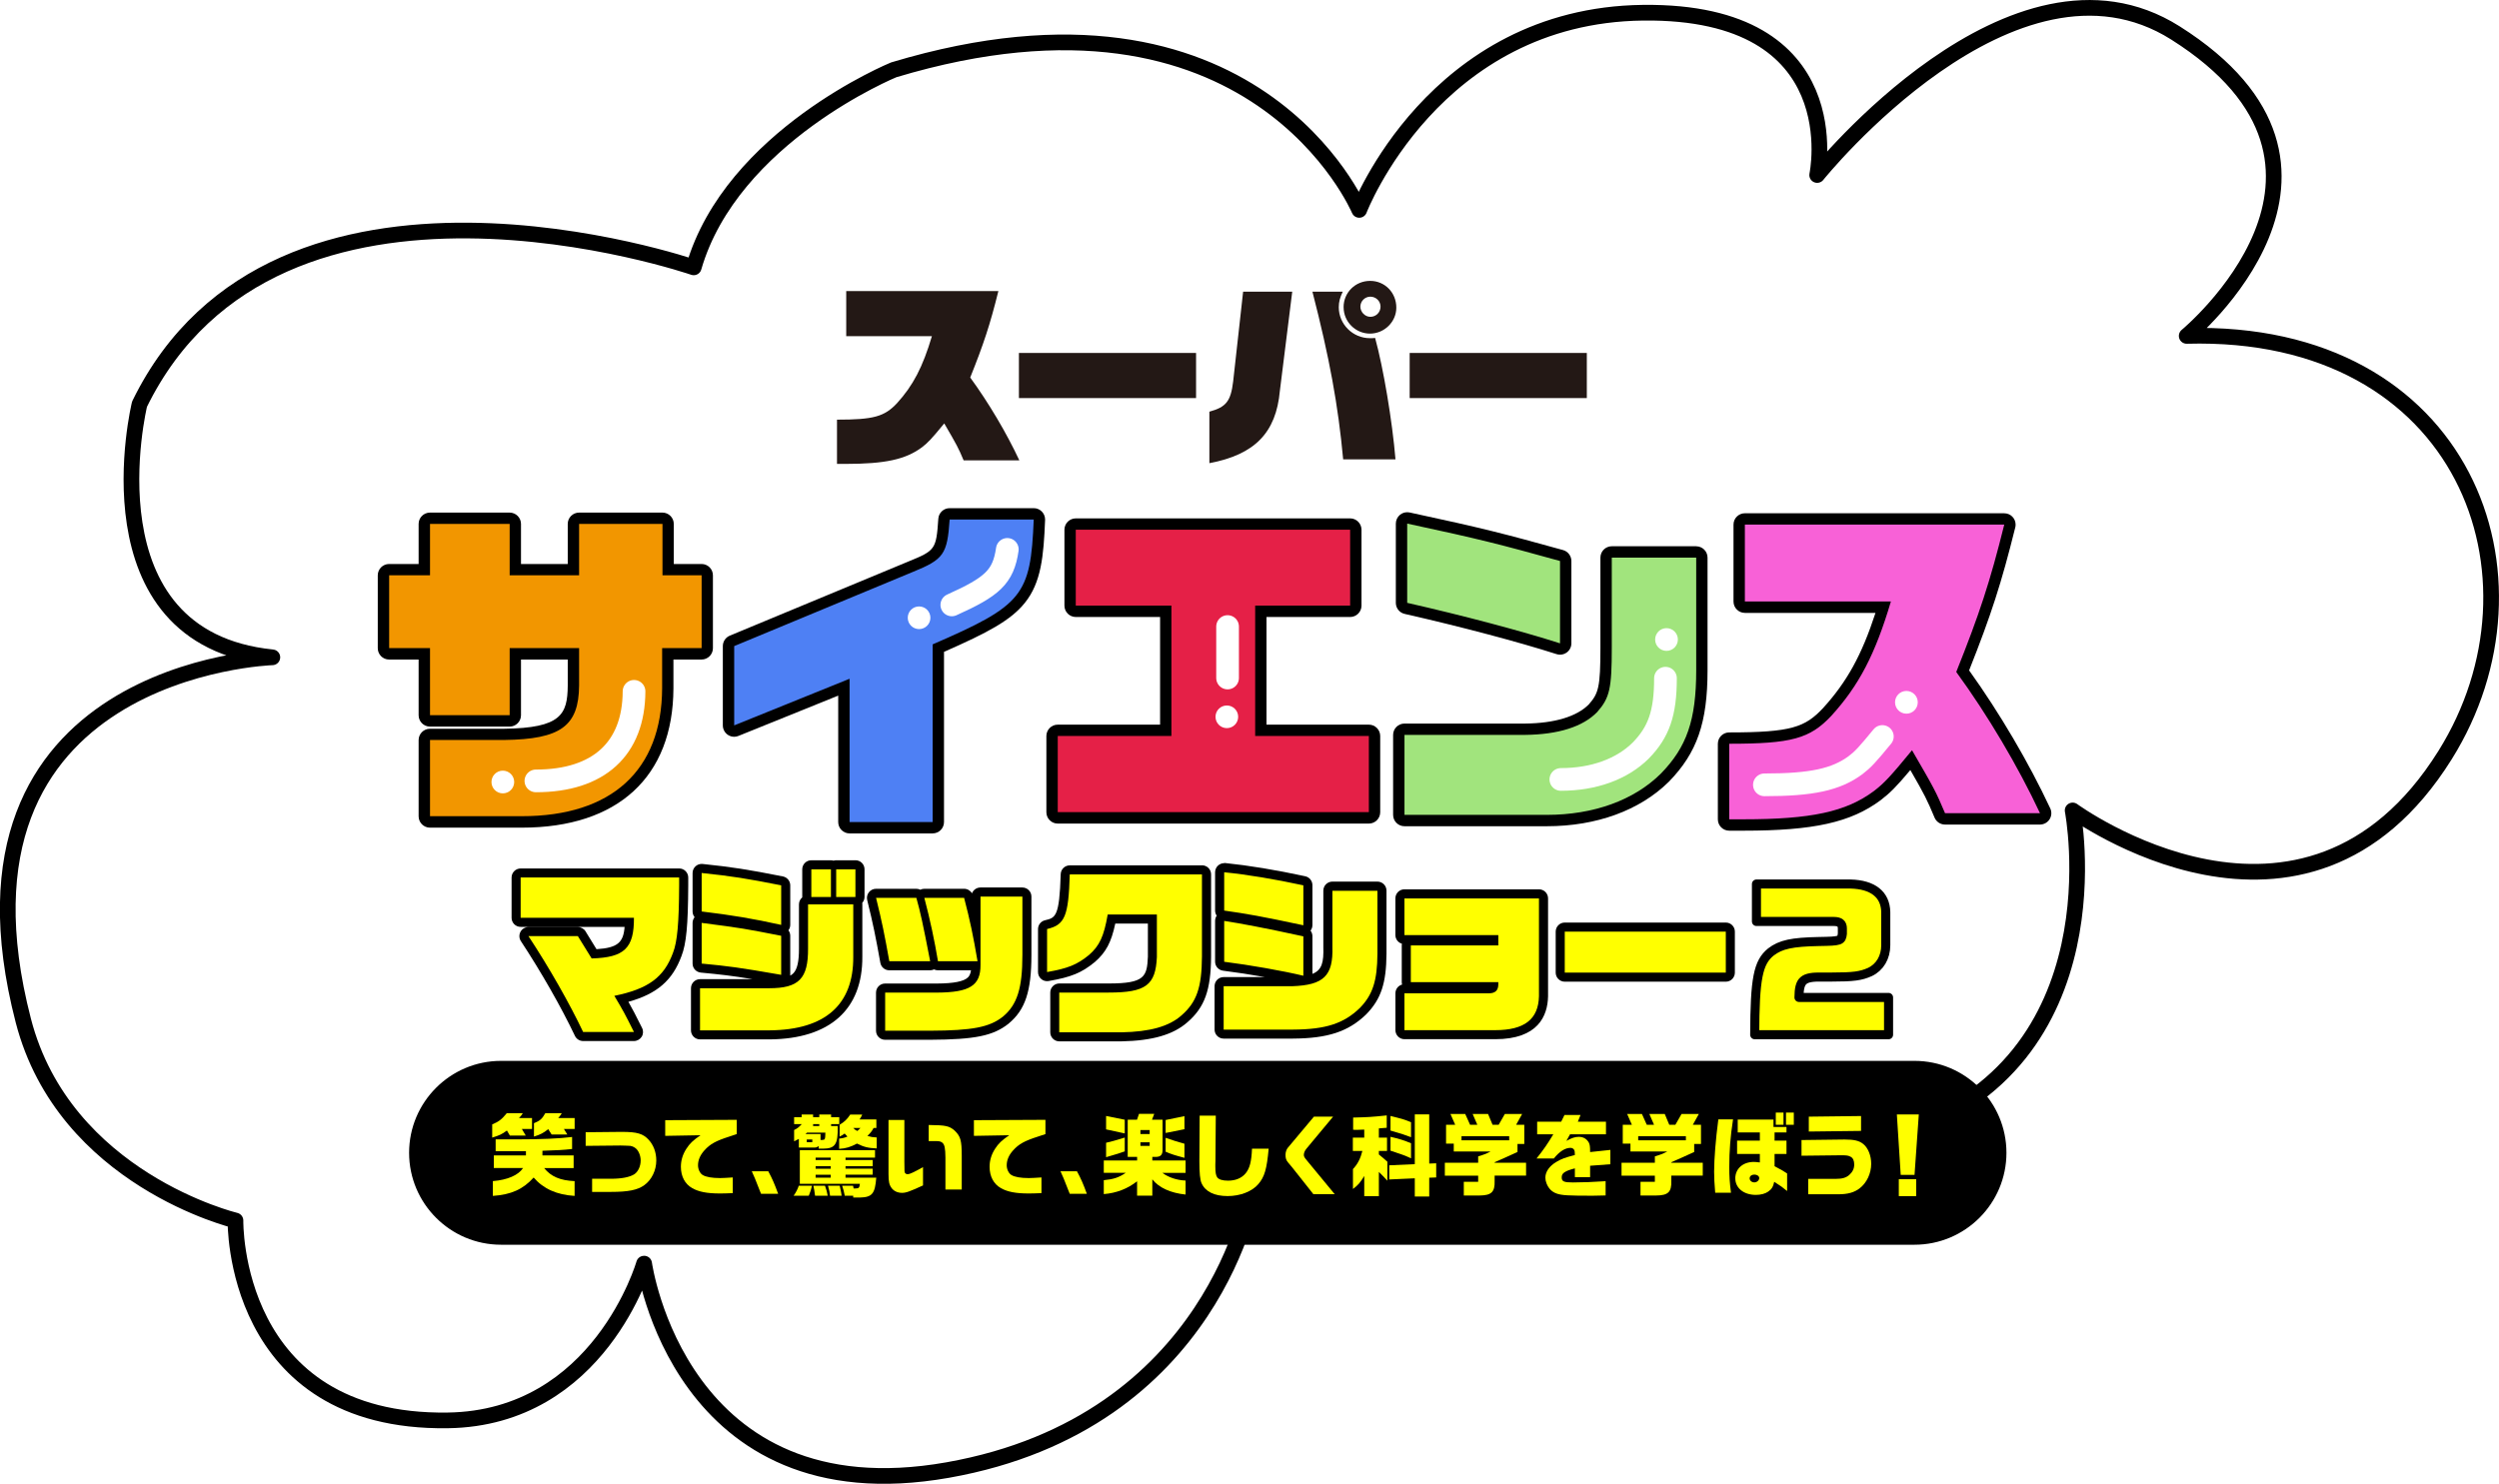
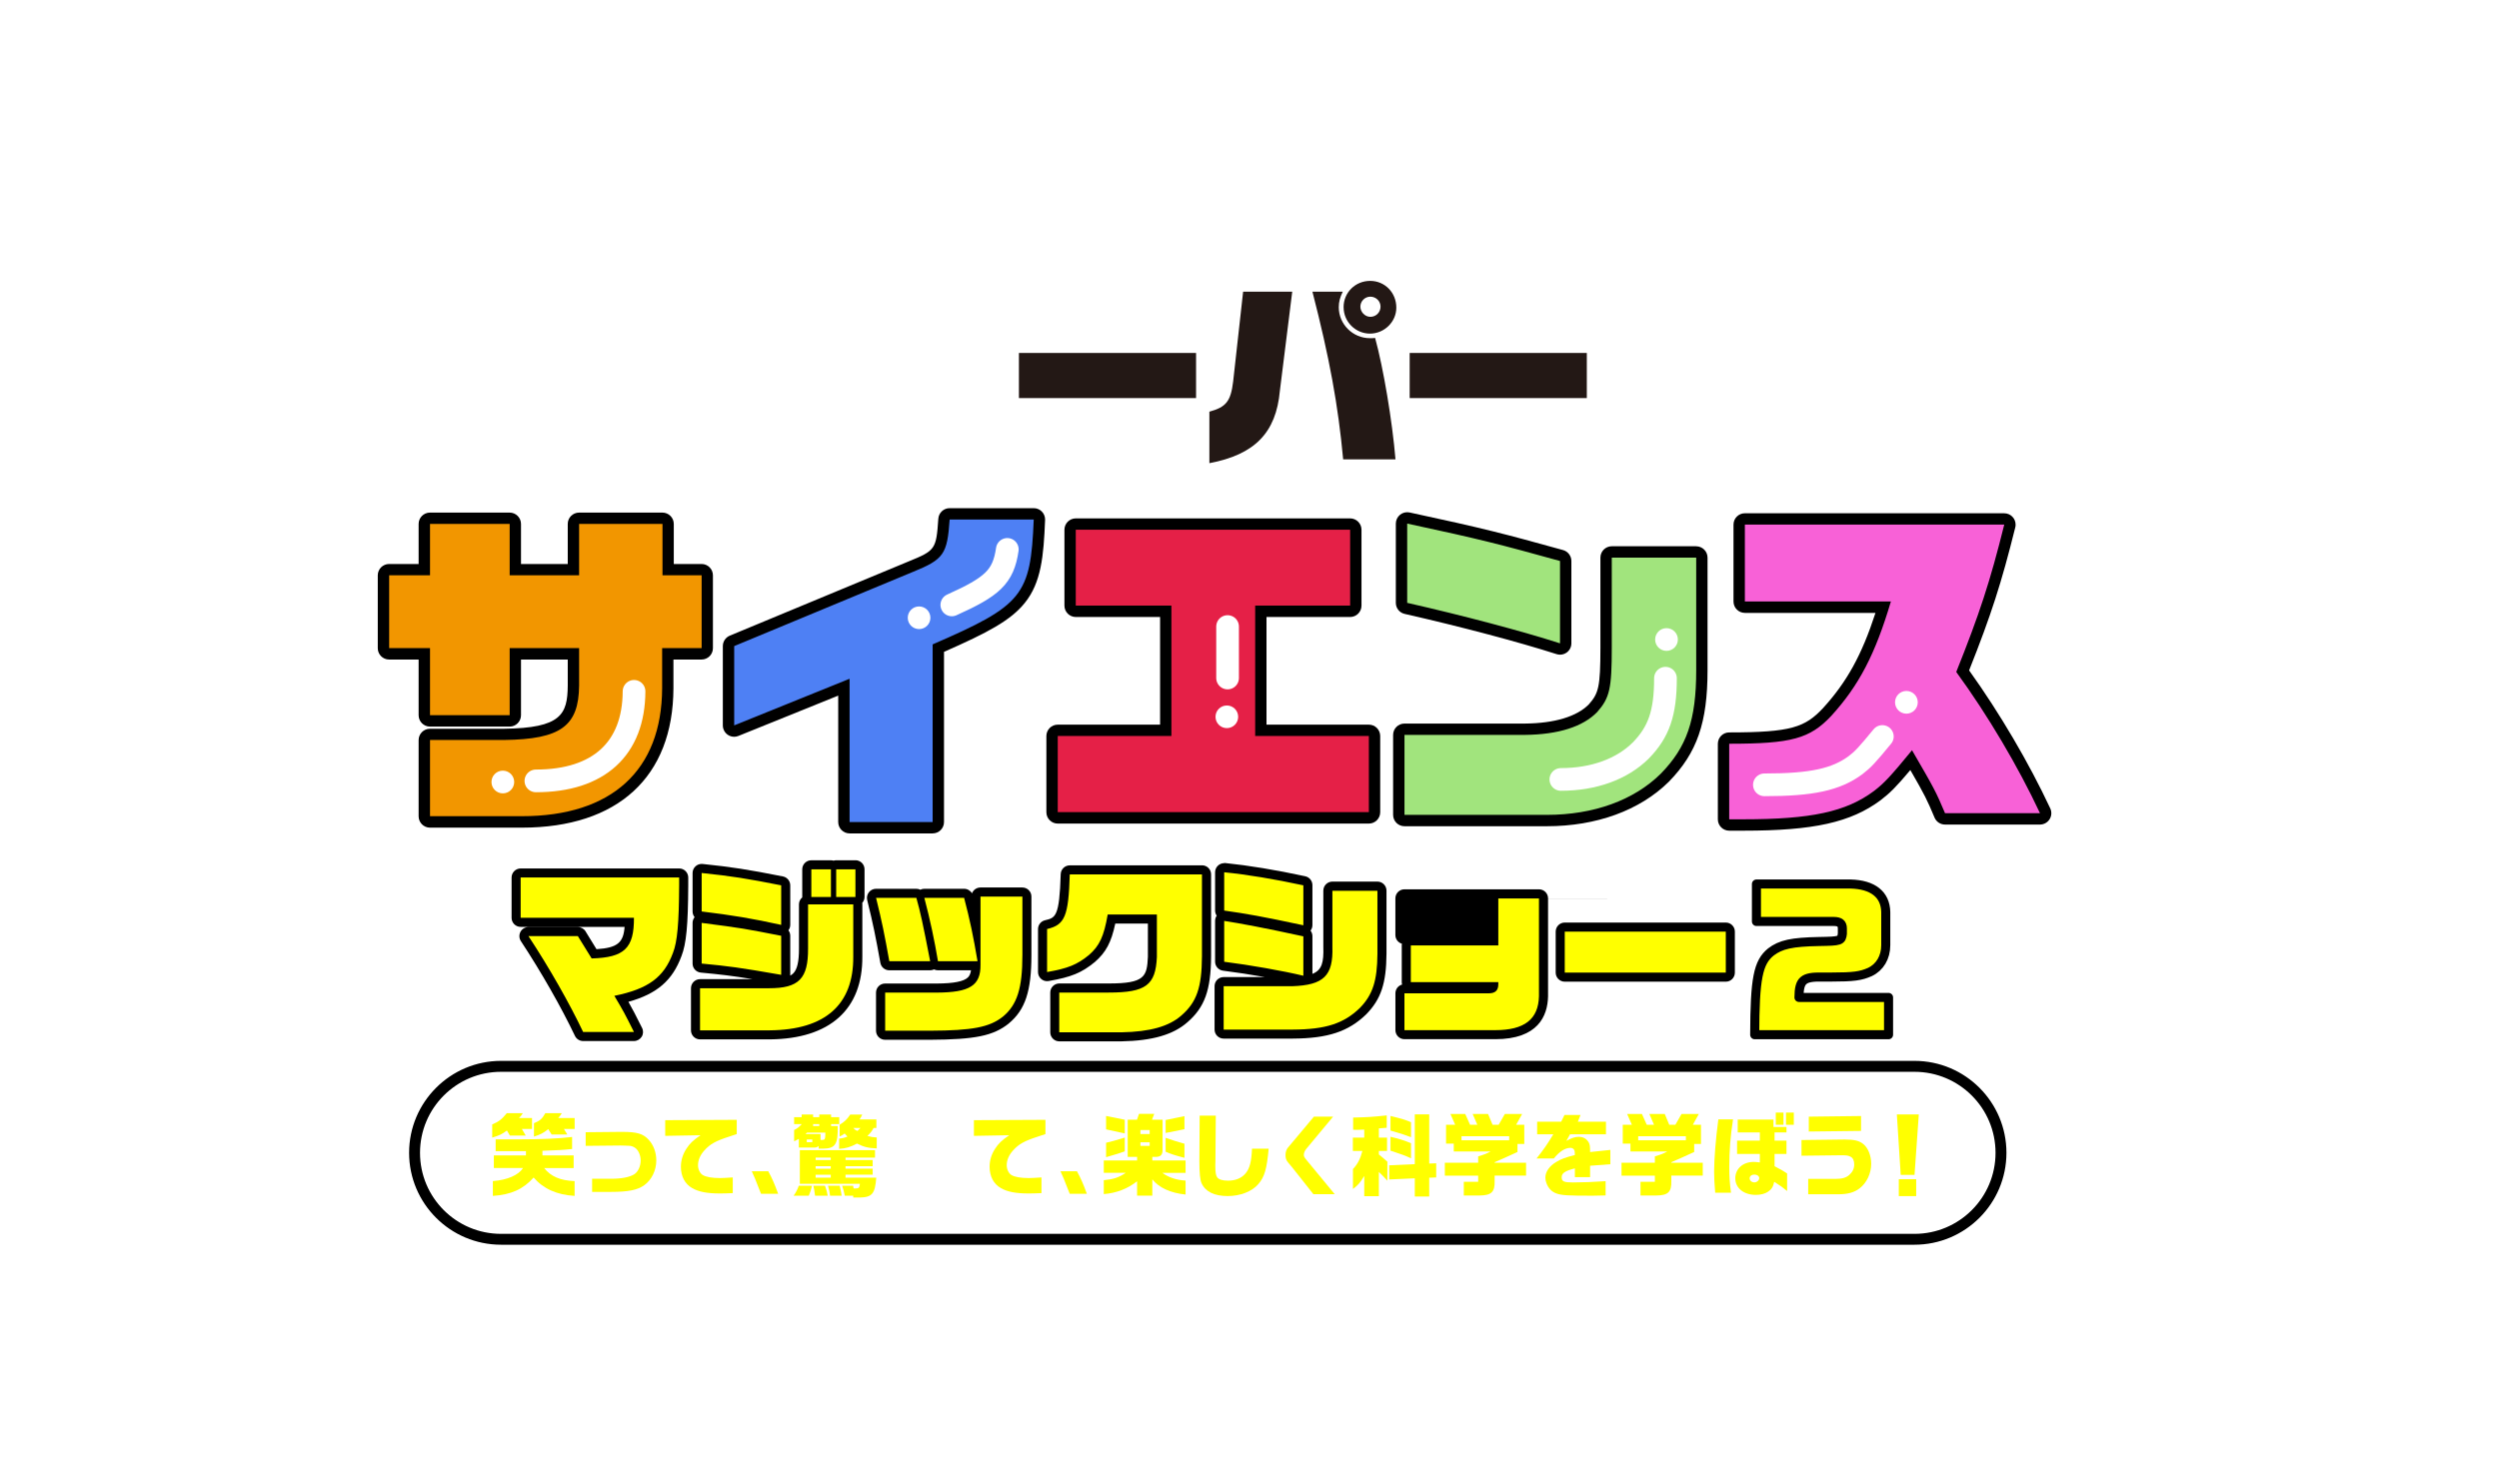
<svg xmlns="http://www.w3.org/2000/svg" id="_レイヤー_1" width="716.9" height="425.78" viewBox="0 0 716.9 425.78">
  <defs>
    <style>.cls-1{fill:none;stroke:#fff;stroke-width:6.51px;}.cls-1,.cls-2,.cls-3{stroke-linecap:round;stroke-linejoin:round;}.cls-4{fill:#231815;}.cls-5{fill:#a1e47d;}.cls-2{stroke-width:2.6px;}.cls-2,.cls-3{stroke:#000;}.cls-2,.cls-6{fill:#ff0;}.cls-7,.cls-3{fill:#fff;}.cls-8{filter:url(#drop-shadow-1);}.cls-9{fill:#4e80f4;}.cls-3{stroke-width:4.5px;}.cls-10{fill:#f29600;}.cls-11{fill:#e52047;}.cls-12{fill:#f861d7;}</style>
    <filter id="drop-shadow-1" x="106.44" y="74.09" width="482.04" height="224.75" filterUnits="userSpaceOnUse">
      <feOffset dx="1.95" dy="6.51" />
      <feGaussianBlur result="blur" stdDeviation="0" />
      <feFlood flood-color="#000" flood-opacity=".15" />
      <feComposite in2="blur" operator="in" />
      <feComposite in="SourceGraphic" />
    </filter>
  </defs>
-   <path class="cls-3" d="M184.79,362.6s10.08,72.85,87.06,59.24c76.98-13.62,87.46-80.29,87.46-80.29,0,0,21.35,15.81,56.53,5.38,35.19-10.43,36.92-37.69,36.92-37.69,0,0,27.09,36.68,91.49,16.28,64.4-20.41,50.34-92.96,50.34-92.96,0,0,66.44,48.69,106.84-15.89,31.82-50.86,5.82-122.5-74.12-120.28,0,0,58.28-48.07-3.24-86.94-46.52-29.39-102.77,40.77-102.77,40.77,0,0,10.08-47.27-49.95-46.57-60.03.7-81.42,56.58-81.42,56.58,0,0-29.98-71.34-133.55-40.19,0,0-46.49,19.04-57.37,56.68,0,0-119.61-41.26-158.98,39.24,0,0-16.44,67.13,38.1,72.66,0,0-97.65,3.05-71.44,104.25,11.81,45.6,60.86,57.36,60.86,57.36,0,0-1.16,58.21,60.86,57.36,43.61-.6,56.34-44.98,56.34-44.98Z" />
-   <path d="M143.74,355.62c-13.68,0-24.82-11.13-24.82-24.82s11.13-24.82,24.82-24.82h405.48c13.68,0,24.82,11.13,24.82,24.82s-11.13,24.82-24.82,24.82H143.74Z" />
  <path d="M549.22,307.56c12.84,0,23.25,10.41,23.25,23.25h0c0,12.84-10.41,23.25-23.25,23.25H143.74c-12.84,0-23.25-10.41-23.25-23.25h0c0-12.84,10.41-23.25,23.25-23.25h405.48M549.22,304.42H143.74c-14.55,0-26.38,11.83-26.38,26.38s11.83,26.38,26.38,26.38h405.48c14.55,0,26.38-11.83,26.38-26.38s-11.83-26.38-26.38-26.38h0Z" />
  <path class="cls-6" d="M141.21,322.65c1.9-.8,2.7-1.41,4.17-3.21h4.6c-.51.77-.59.9-1.11,1.39h3.75v3.14h-2.91l1.11,1.88h-4.55l-.85-1.44c-1.41,1.05-2.11,1.39-4.22,2.03v-3.78ZM141.39,338.92c4.19-.33,7.33-1.7,8.66-3.75h-8.38v-3.62h9.21v-1.23h-8.69v-3.37h5.96c6.97,0,12.37-.23,15.97-.69v3.45c-2.88.31-3.7.33-8.51.51v1.34h8.95v3.62h-8.46c1.95,2.44,4.6,3.57,8.74,3.75v4.24c-5.09-.31-8.95-2.03-11.75-5.27-3.03,3.37-6.45,4.91-11.7,5.27v-4.24ZM153.17,322.31c1.72-.69,2.34-1.23,3.27-2.88h4.73c-.49.75-.57.88-1.03,1.39h4.71v3.14h-3.08l.98,1.59h-4.5l-.98-1.54c-1.36,1.11-2.26,1.57-4.09,2.13v-3.83Z" />
  <path class="cls-6" d="M169.85,338.25h5.4c3.06,0,5.3-.44,6.66-1.26,1.13-.72,1.88-2.29,1.88-4.01,0-1.29-.54-2.67-1.31-3.37-.46-.41-1.03-.69-1.67-.8-.1,0-2.57-.13-2.8-.1l-10,.1v-3.91l10.05-.1h.41c4.27,0,6.02.51,7.61,2.26,1.41,1.52,2.19,3.62,2.19,5.94,0,2.83-1.31,5.53-3.42,7.07-1.93,1.41-4.6,1.95-9.59,1.95h-5.4v-3.78Z" />
  <path class="cls-6" d="M198.57,340.93c-2.08-1.16-3.24-3.37-3.24-6.12,0-1.8.51-3.52,1.54-5.12,1-1.57,1.93-2.44,4.09-3.93l-10.13.18v-4.5l20.52-.1v4.09c-.75.26-1.47.49-2.16.72-3.83,1.23-5.48,2.13-7.12,3.96-1.21,1.34-1.83,2.78-1.83,4.27,0,1.16.57,2.34,1.36,2.8.95.57,2.65.87,4.96.87.77,0,2.13-.08,3.65-.18v4.5c-1.52.08-2.93.1-3.73.1-3.6,0-6.04-.46-7.92-1.54Z" />
  <path class="cls-6" d="M217.93,341.59c-1.36-3.5-1.41-3.6-2.26-5.48h4.73c1.11,2.03,1.8,3.63,2.83,6.45h-4.91l-.39-.98Z" />
  <path class="cls-6" d="M229.14,340.26h3.8c-.26,1.16-.44,1.67-.92,2.85h-4.35c.59-.77,1.23-2.03,1.47-2.85ZM234.85,328.84c-.41.36-.67.44-1.18.46h-4.5v-2.49l-1.36.69v-3.24c.98-.49,1.21-.67,2.21-1.7h-2.21v-1.98h2.16v-.77h3.29v.77h1.77v-.77h3.39v.77h2.34v1.98h-2.34v.57h1.9c.1,5.25-.67,6.45-4.24,6.48h-1.23v-.77ZM244.78,343.11h-2.44c-.21-1.16-.39-1.77-.75-2.85h3.14l.15.77h.57c.93,0,1.11-.21,1.23-1.34h-17.23v-9.64h21.57v2.13h-8.46v.69h7.79v1.77h-7.79v.72h7.79v1.72h-7.79v.85h8.82c-.36,4.65-1.18,5.63-4.78,5.71h-1.83v-.54ZM235.88,327.12c.8-.05.85-.13.9-2.11h-5.25l-.46.41h4.32v1.7h.49ZM233.03,327.74v-.75h-1.59v.75h1.59ZM235.03,323.13v-.57h-1.77v.57h1.77ZM233.33,340.26h3.34c.46,1.29.59,1.75.77,2.85h-3.62c-.18-1.41-.26-1.88-.49-2.85ZM238.32,332.88v-.69h-4.34v.69h4.34ZM238.32,335.37v-.72h-4.34v.72h4.34ZM238.32,337.94v-.85h-4.34v.85h4.34ZM237.53,340.26h3.37c.41,1.93.44,2.08.54,2.85h-3.32c-.1-1-.21-1.52-.59-2.85ZM240.74,326.73c1.11-.13,1.44-.21,2.37-.59l-.8-.87c-.62.46-.72.51-1.44.87v-3.39c1.34-.8,2.16-1.57,3.03-2.91h3.45c-.31.67-.36.77-.77,1.39h4.83v2.44h-.8c-.49.92-.72,1.23-1.77,2.29,1.18.33,1.36.36,2.67.44v3.14c-2.49-.1-3.7-.41-5.66-1.39-1.85,1-3.24,1.41-5.12,1.52v-2.93ZM246.86,323.67h-2.08c.49.51.57.59,1.18.87.41-.36.49-.44.9-.87Z" />
-   <path class="cls-6" d="M255.79,340.93c-.69-.93-.9-1.83-.9-4.06v-15.48h4.55v11.9c0,2.98.03,3.11.23,3.34.21.23.41.31.75.31.54,0,1.77-.57,4.37-2.03v5.25c-3.93,1.8-4.88,2.13-6.04,2.13-1.23,0-2.31-.49-2.96-1.36ZM271.22,332.18c-.03-2.7-.23-3.7-.87-4.27-.39-.31-.8-.44-1.49-.46h-2.44v-4.63c4.91.05,5.89.28,7.4,1.57,1.72,1.67,2.08,2.75,2.08,7.3v9.64h-4.68v-9.15Z" />
  <path class="cls-6" d="M287.13,340.93c-2.08-1.16-3.24-3.37-3.24-6.12,0-1.8.51-3.52,1.54-5.12,1-1.57,1.93-2.44,4.09-3.93l-10.13.18v-4.5l20.52-.1v4.09c-.75.26-1.46.49-2.16.72-3.83,1.23-5.48,2.13-7.12,3.96-1.21,1.34-1.83,2.78-1.83,4.27,0,1.16.57,2.34,1.36,2.8.95.57,2.65.87,4.96.87.77,0,2.13-.08,3.65-.18v4.5c-1.52.08-2.93.1-3.73.1-3.6,0-6.04-.46-7.92-1.54Z" />
  <path class="cls-6" d="M306.49,341.59c-1.36-3.5-1.41-3.6-2.26-5.48h4.73c1.11,2.03,1.8,3.63,2.83,6.45h-4.91l-.39-.98Z" />
  <path class="cls-6" d="M326.21,338.97c-2.75,2.16-5.94,3.39-9.56,3.68v-3.99c2.85-.28,4.27-.75,6.3-2.11h-6.3v-3.55h9.56v-1.03h-2.7v-10.67h2.67l.57-1.67h4.37l-.64,1.67h3.03v8.67c0,1.44-.57,2.01-2.01,2.01h-.93v1.03h9.54v3.55h-6.66c1.85,1.34,4.09,2.08,6.66,2.21v4.01c-4.29-.44-7.64-1.95-9.54-4.37v4.68h-4.37v-4.11ZM317.31,324.09v-3.86l5.35,1.08v3.93l-5.35-1.16ZM317.31,327.92c1.77-.41,2.24-.54,5.35-1.49v3.96c-1.52.54-1.8.64-5.35,1.67v-4.14ZM329.81,325.42v-1.16h-2.65v1.16h2.65ZM329.81,328.82v-1.03h-2.65v1.03h2.65ZM334.39,321.39l5.4-1.11v3.75l-5.4,1.08v-3.73ZM334.39,330.49v-3.99c2.03.72,3.21,1.08,5.4,1.7v4.04c-2.85-.75-3.78-1.05-5.4-1.75Z" />
  <path class="cls-6" d="M344.71,339.56c-.44-.95-.64-2.98-.64-6.32l.08-13.11h4.63l-.1,13.04-.03.92v.62c0,1.67.15,2.6.54,3.14.46.62,1.54.95,3.09.95,2.16,0,3.91-.72,5.06-2.11,1.18-1.44,1.67-3.34,1.83-7.07h4.78c-.54,5.86-1.18,8.1-2.98,10.18-1.8,2.11-5.19,3.42-8.79,3.42-3.8,0-6.38-1.26-7.46-3.65Z" />
  <path class="cls-6" d="M370.55,334.81l-1.08-1.29c-.51-.62-.69-1.18-.69-2.11,0-.8.26-1.57.67-2.06l7.48-8.92h5.5l-7.64,9.18c-.46.54-.75,1.21-.75,1.75s.13.75.98,1.77l7.87,9.54h-6.12l-6.22-7.87Z" />
  <path class="cls-6" d="M391.37,337.45c-1.21,1.98-1.77,2.62-3.24,3.73v-5.71c1.34-1.41,2.16-3.03,2.7-5.19h-2.73v-3.83h3.27v-2.31c-1.08.05-1.75.08-2.19.08-.23,0-.57,0-1-.03v-3.5c4.17-.1,5.22-.15,9.64-.62v3.55l-1.08.08-1.18.1v2.65h2.34v3.83h-2.34v1c1.16.93,1.31,1.08,2.44,2.08v5.45c-1.13-1.23-1.31-1.41-2.44-2.52v6.97h-4.19v-5.81ZM405.87,338.12l-7.33.33v-4.06l7.33-.33v-14.29h4.14v14.12l2-.08v4.06l-2,.08v5.4h-4.14v-5.22ZM398.9,324.42v-4.19c3.45.85,4.19,1.08,5.89,1.8v4.29c-1.83-.69-2.31-.85-5.89-1.9ZM398.9,330.2v-3.99c2.52.59,3.86,1,5.89,1.85v4.32c-1.9-.87-2.44-1.05-5.89-2.19Z" />
  <path class="cls-6" d="M419.94,339.13h4.11v-1.77h-9.56v-3.7h9.56v-1.83c1.93-.59,2.47-.82,3.57-1.41h-10.57v-2.26h-2.21v-5.4h2.62l-1.36-3.09h4.24l1.39,3.09h2.08l-1.34-3.09h4.42l1.29,3.09h1.75l1.77-3.09h4.96l-1.72,3.09h2.34v5.5h-1.95v2.31c-3.42,1.57-3.88,1.77-6.56,2.93v.15h9.02v3.7h-9.02v1.49c.1,3.21-.9,4.19-4.37,4.22h-4.47v-3.93ZM432.95,327.22v-1.18h-13.68v1.18h13.68Z" />
  <path class="cls-6" d="M446.57,342.49c-1.34-.44-2.34-1.44-2.91-2.91-.23-.57-.33-1.11-.33-1.67,0-1.67,1.16-3.34,3.19-4.52,1.36-.82,2.47-1.23,5.27-1.95,0-.85-.05-1.21-.21-1.49-.21-.36-.59-.57-1.05-.57-1.52,0-3.16,1.03-4.78,3.06h-4.96c2.06-2.6,3.11-4.11,4.81-6.94h-4.63v-3.62h6.89l.95-1.93h4.6l-.77,1.93h8.07v3.62h-10.31l-1.05,1.88c1.62-.87,2.49-1.16,3.57-1.16,1.29,0,2.29.59,2.88,1.67.28.57.36,1.08.36,2.7l5.81-.62v4.11l-5.81.44v3.27h-4.37v-2.52c-2.88.75-3.78,1.36-3.78,2.57s.67,1.47,3.24,1.47,6.04-.13,9.36-.36v4.09c-1.83.05-2.52.08-3.75.08-6.94,0-8.79-.1-10.29-.62Z" />
  <path class="cls-6" d="M470.63,339.13h4.11v-1.77h-9.56v-3.7h9.56v-1.83c1.93-.59,2.47-.82,3.57-1.41h-10.57v-2.26h-2.21v-5.4h2.62l-1.36-3.09h4.24l1.39,3.09h2.08l-1.34-3.09h4.42l1.29,3.09h1.75l1.77-3.09h4.96l-1.72,3.09h2.34v5.5h-1.95v2.31c-3.42,1.57-3.88,1.77-6.56,2.93v.15h9.02v3.7h-9.02v1.49c.1,3.21-.9,4.19-4.37,4.22h-4.47v-3.93ZM483.64,327.22v-1.18h-13.68v1.18h13.68Z" />
  <path class="cls-6" d="M491.74,336.19c0-3.62.46-9.33,1.21-14.99h4.22c-.77,4.99-1.08,8.97-1.08,13.68,0,2.75.1,4.34.49,7.38h-4.53c-.23-2.83-.31-4.19-.31-6.07ZM497.81,338.15c0-2.78,2.19-4.73,5.3-4.73.33,0,1.05.05,1.75.15v-2.44h-6.53v-3.83h6.53v-2.34h-6.35v-3.7h10.26v2.13h3.73v1.57h-3.42v2.34h3.42v3.83h-3.42v3.52c2.31,1.23,2.49,1.34,3.6,2.08v5.04c-1.26-1.05-1.83-1.47-3.7-2.65-.28,1.39-.75,2.16-1.75,2.83-.82.59-2.13.93-3.52.93-3.45,0-5.89-1.95-5.89-4.73ZM504.68,338.05c0-.57-.62-1-1.39-1s-1.36.44-1.36,1.08.59,1.16,1.36,1.16c.72,0,1.39-.59,1.39-1.23ZM509.43,319.25h2.21v3.5h-2.21v-3.5ZM512.36,319.25h2.24v3.5h-2.24v-3.5Z" />
  <path class="cls-6" d="M518.74,338.28h7.94c1.8,0,2.91-.33,3.81-1.11.98-.87,1.44-1.83,1.44-3.01,0-1.08-.33-1.85-1-2.21-.67-.36-1.11-.44-2.6-.44h-.26l-11.26.13v-4.5l12.08-.15h.33c2.67,0,4.11.33,5.27,1.26,1.41,1.11,2.31,3.34,2.31,5.71,0,2.78-1.29,5.48-3.32,7.04-1.54,1.18-3.39,1.7-6.14,1.7h-8.61v-4.42ZM518.9,320.43l14.99-.18v4.27l-14.99.18v-4.27Z" />
  <path class="cls-6" d="M544.16,319.79h6.3l-1.23,17.35h-3.96l-1.11-17.35ZM544.72,338.38h4.99v4.86h-4.99v-4.86Z" />
  <g class="cls-8">
-     <path class="cls-4" d="M238.17,113.91c10.48,0,13.58-.86,17.19-4.7,4.64-5.1,7.39-10.37,10.03-19.25h-24.58v-12.95h43.65c-2.41,9.68-4.18,15.07-8.08,24.81,5.27,7.22,10.43,15.93,14.09,23.77h-15.98c-1.55-3.67-1.83-4.18-5.56-10.6-3.67,4.47-4.7,5.56-6.42,6.87-4.7,3.49-10.6,4.75-21.94,4.75h-2.41v-12.72Z" />
    <path class="cls-4" d="M290.35,94.77h50.82v12.95h-50.82v-12.95Z" />
    <path class="cls-4" d="M344.99,111.62c4.81-1.32,6.13-2.98,6.82-8.65l2.86-25.78h14.09l-3.55,28.47c-1.09,12.03-7.22,18.28-20.22,20.74v-14.78ZM374.55,77.18h8.71c-.8,1.66-1.15,2.92-1.15,4.47,0,4.87,4.01,8.88,8.94,8.88.52,0,.92,0,1.49-.06,2.35,8.54,4.93,23.83,5.84,34.83h-15.01c-1.43-15.53-3.95-29.22-8.82-48.12ZM383.49,81.65c0-4.24,3.38-7.56,7.62-7.56s7.51,3.38,7.51,7.68c0,4.07-3.44,7.45-7.56,7.45s-7.56-3.38-7.56-7.56ZM394.09,81.48c0-1.6-1.32-2.86-2.92-2.86s-2.86,1.32-2.86,2.86,1.32,2.92,2.86,2.92c1.66,0,2.92-1.32,2.92-2.92Z" />
    <path class="cls-4" d="M402.45,94.77h50.82v12.95h-50.82v-12.95Z" />
    <path class="cls-10" d="M121.41,229.34c-.9,0-1.63-.73-1.63-1.63v-21.87c0-.9.73-1.63,1.63-1.63h21.29c16.89-.2,19.77-4.49,19.85-14.01v-9.1h-16.66v17.61c0,.9-.73,1.63-1.63,1.63h-22.85c-.9,0-1.63-.73-1.63-1.63v-17.61h-10.09c-.9,0-1.63-.73-1.63-1.63v-20.9c0-.9.73-1.63,1.63-1.63h10.09v-13.12c0-.9.73-1.63,1.63-1.63h22.85c.9,0,1.63.73,1.63,1.63v13.12h16.66v-13.12c0-.9.73-1.63,1.63-1.63h23.92c.9,0,1.63.73,1.63,1.63v13.12h9.6c.9,0,1.63.73,1.63,1.63v20.9c0,.9-.73,1.63-1.63,1.63h-9.7v9.89c-.1,24.37-15.36,38.34-41.86,38.34h-26.36Z" />
    <path d="M188.1,143.83v14.74h11.23v20.9h-11.33v11.52c-.1,23.53-14.45,36.71-40.23,36.71h-26.36v-21.87h21.29c16.21-.2,21.38-4,21.48-15.62v-10.74h-19.92v19.24h-22.85v-19.24h-11.72v-20.9h11.72v-14.74h22.85v14.74h19.92v-14.74h23.92M188.1,140.58h-23.92c-1.8,0-3.26,1.46-3.26,3.26v11.49h-13.41v-11.49c0-1.8-1.46-3.26-3.26-3.26h-22.85c-1.8,0-3.26,1.46-3.26,3.26v11.49h-8.46c-1.8,0-3.26,1.46-3.26,3.26v20.9c0,1.8,1.46,3.26,3.26,3.26h8.46v15.98c0,1.8,1.46,3.26,3.26,3.26h22.85c1.8,0,3.26-1.46,3.26-3.26v-15.98h13.41v7.49c-.07,8.25-1.89,12.17-18.27,12.37h-21.25c-1.8,0-3.26,1.46-3.26,3.25v21.87c0,1.8,1.46,3.26,3.26,3.26h26.36c27.53,0,43.38-14.56,43.48-39.96v-8.28h8.07c1.8,0,3.26-1.46,3.26-3.26v-20.9c0-1.8-1.46-3.26-3.26-3.26h-7.97v-11.49c0-1.8-1.46-3.26-3.26-3.26h0Z" />
    <path class="cls-9" d="M241.77,231c-.9,0-1.63-.73-1.63-1.63v-38.7l-30.86,12.47c-.2.08-.4.12-.61.12-.32,0-.64-.09-.91-.28-.45-.3-.72-.81-.72-1.35v-22.75c0-.66.4-1.25,1-1.5l51.26-21.29c8.28-3.37,8.9-4.26,9.55-13.65.06-.85.77-1.52,1.62-1.52h24.12c.44,0,.87.18,1.17.5.31.32.47.75.45,1.19-.9,22.33-3.37,25.66-29,36.84v49.9c0,.9-.73,1.63-1.63,1.63h-23.83Z" />
    <path d="M294.6,142.56h0M294.6,142.56c-.88,21.87-3.12,24.61-29,35.84v50.97h-23.83v-41.11l-33.1,13.38v-22.75l51.26-21.29c8.89-3.61,9.86-5.08,10.55-15.04h24.12M294.6,139.31h-24.12c-1.71,0-3.13,1.32-3.25,3.03-.6,8.78-.84,9.12-8.52,12.25l-51.29,21.3c-1.21.5-2.01,1.69-2.01,3.01v22.75c0,1.08.54,2.09,1.43,2.7.55.37,1.18.56,1.82.56.41,0,.83-.08,1.22-.24l28.63-11.57v36.28c0,1.8,1.46,3.26,3.26,3.26h23.83c1.8,0,3.26-1.46,3.26-3.26v-48.84c12.63-5.54,19.11-9.02,23.15-14.01,4.76-5.87,5.43-13.53,5.84-23.7,0-.09.01-.17.01-.26,0-1.8-1.45-3.26-3.25-3.26h0ZM294.6,145.82h0,0Z" />
    <path class="cls-11" d="M301.5,228.17c-.9,0-1.63-.73-1.63-1.63v-21.87c0-.9.73-1.63,1.63-1.63h30.99v-34.14h-25.81c-.9,0-1.63-.73-1.63-1.63v-21.78c0-.9.73-1.63,1.63-1.63h78.7c.9,0,1.63.73,1.63,1.63v21.78c0,.9-.73,1.63-1.63,1.63h-25.62v34.14h30.99c.9,0,1.63.73,1.63,1.63v21.87c0,.9-.73,1.63-1.63,1.63h-89.25Z" />
    <path d="M385.37,145.49v21.78h-27.24v37.4h32.61v21.87h-89.25v-21.87h32.61v-37.4h-27.44v-21.78h78.7M385.37,142.24h-78.7c-1.8,0-3.26,1.46-3.26,3.26v21.78c0,1.8,1.46,3.26,3.26,3.26h24.18v30.89h-29.36c-1.8,0-3.26,1.46-3.26,3.26v21.87c0,1.8,1.46,3.26,3.26,3.26h89.25c1.8,0,3.26-1.46,3.26-3.26v-21.87c0-1.8-1.46-3.26-3.26-3.26h-29.36v-30.89h23.99c1.8,0,3.26-1.46,3.26-3.26v-21.78c0-1.8-1.46-3.26-3.26-3.26h0Z" />
    <path class="cls-5" d="M400.96,228.95c-.9,0-1.63-.73-1.63-1.63v-22.95c0-.9.73-1.63,1.63-1.63h34.57c9-.09,15.76-2.18,19.54-6.05,3.06-3.48,3.73-5.38,3.73-17.42v-25.78c0-.9.73-1.63,1.63-1.63h24.22c.9,0,1.63.73,1.63,1.63v32.32c0,14.71-2.78,22.77-10.62,30.82-8.05,7.94-20.07,12.31-33.88,12.31h-40.82ZM445.59,179.73c-.17,0-.33-.03-.5-.08-10.85-3.49-27.59-7.92-43.71-11.58-.74-.17-1.27-.83-1.27-1.59v-22.75c0-.49.22-.96.6-1.27.29-.24.65-.36,1.02-.36.11,0,.23.01.34.04,21.59,4.63,26.93,6.06,43.94,10.76.71.19,1.19.84,1.19,1.57v23.63c0,.52-.25,1.01-.67,1.31-.28.21-.62.31-.96.31Z" />
    <path d="M401.74,143.73c21.39,4.59,26.56,5.96,43.84,10.74v23.63c-10.94-3.52-27.93-8.01-43.84-11.62v-22.75M484.65,153.5v32.32c0,14.35-2.73,22.07-10.16,29.68-7.71,7.62-19.24,11.82-32.71,11.82h-40.82v-22.95h34.57c9.57-.1,16.6-2.34,20.7-6.54,3.61-4.1,4.2-6.74,4.2-18.55v-25.78h24.22M401.74,140.48c-.74,0-1.46.25-2.05.72-.76.62-1.21,1.55-1.21,2.53v22.75c0,1.52,1.05,2.84,2.53,3.17,16.07,3.65,32.76,8.07,43.57,11.54.33.1.66.16,1,.16.68,0,1.35-.21,1.92-.62.84-.61,1.34-1.59,1.34-2.63v-23.63c0-1.46-.98-2.75-2.39-3.14-17.05-4.72-22.4-6.14-44.03-10.79-.23-.05-.46-.07-.68-.07h0ZM484.65,150.24h-24.22c-1.8,0-3.26,1.46-3.26,3.26v25.78c0,11.47-.55,13.16-3.33,16.34-3.48,3.51-9.82,5.42-18.35,5.5h-34.53c-1.8,0-3.26,1.46-3.26,3.25v22.95c0,1.8,1.46,3.26,3.26,3.26h40.82c14.24,0,26.67-4.53,35-12.75.02-.01.03-.03.04-.04,8.08-8.29,11.08-16.95,11.08-31.96v-32.32c0-1.8-1.46-3.26-3.26-3.26h0Z" />
    <path class="cls-12" d="M494.12,230.22c-.9,0-1.63-.73-1.63-1.63v-21.68c0-.9.73-1.63,1.63-1.63,17.32,0,22.31-1.33,28.11-7.49,7.38-8.11,11.84-16.41,16.08-30.07h-39.7c-.9,0-1.63-.73-1.63-1.63v-22.07c0-.9.73-1.63,1.63-1.63h74.41c.5,0,.97.23,1.28.62s.42.91.3,1.4c-4,16.11-6.95,25.21-13.5,41.66,8.86,12.24,17.45,26.79,23.65,40.06.24.5.2,1.09-.1,1.56s-.82.75-1.37.75h-27.24c-.65,0-1.25-.39-1.5-1-2.39-5.67-2.85-6.62-8.21-15.85-5.07,6.13-6.89,8-9.71,10.17-8.28,6.16-18.68,8.44-38.39,8.44h-4.1Z" />
    <path d="M573.02,144.03h0M573.02,144.03c-4.1,16.5-7.13,25.68-13.77,42.28,8.98,12.3,17.77,27.15,24.02,40.52h-27.24c-2.64-6.25-3.12-7.13-9.47-18.06-6.25,7.62-8.01,9.47-10.94,11.72-8.01,5.96-18.06,8.1-37.4,8.1h-4.1v-21.68c17.87,0,23.14-1.46,29.29-8.01,7.91-8.69,12.6-17.67,17.09-32.81h-41.89v-22.07h74.41M573.02,140.77h-74.41c-1.8,0-3.26,1.46-3.26,3.26v22.07c0,1.8,1.46,3.26,3.26,3.26h37.47c-3.96,12.16-8.23,19.84-15.06,27.34-5.16,5.48-9.1,6.96-26.9,6.96-1.8,0-3.26,1.46-3.26,3.26v21.68c0,1.8,1.46,3.26,3.26,3.26h4.1c20.11,0,30.77-2.37,39.34-8.75,2.67-2.05,4.45-3.8,8.52-8.65,4.22,7.31,4.78,8.51,6.95,13.65.51,1.21,1.69,1.99,3,1.99h27.24c1.11,0,2.15-.57,2.75-1.51s.67-2.12.2-3.13c-6.12-13.1-14.56-27.44-23.28-39.6,6.34-15.96,9.27-25.07,13.21-40.9.09-.29.13-.6.13-.92,0-1.8-1.45-3.26-3.25-3.26h0ZM573.02,147.28h0,0Z" />
    <path class="cls-6" d="M165.33,290.92c-.5,0-.96-.29-1.18-.74-3.92-8.26-9.75-18.48-15.59-27.34-.26-.4-.29-.91-.06-1.33s.67-.68,1.15-.68h14.17c.45,0,.88.24,1.11.62l.22.37c1.53,2.51,1.84,3.02,3.33,5.39,7.6-.32,9.91-2.33,10.11-9.04h-31.18c-.72,0-1.3-.58-1.3-1.3v-11.56c0-.72.58-1.3,1.3-1.3h45.47c.72,0,1.3.58,1.3,1.3v2.24c-.05,11.16-.56,16.54-1.86,19.85-2.59,7.04-7,10.62-16,12.75,1.81,3.07,2.44,4.27,4.75,8.9.2.4.18.88-.06,1.27s-.66.62-1.11.62h-14.58Z" />
    <path d="M192.88,245.3v2.24c-.05,10.83-.52,16.2-1.77,19.37-2.6,7.08-7.14,10.36-16.82,12.34,2.6,4.37,3.02,5.16,5.62,10.36h-14.58c-3.91-8.23-9.74-18.49-15.68-27.5h14.17c1.87,3.07,2.03,3.33,3.96,6.41,9.37-.26,12.19-2.92,12.13-11.67h-32.5v-11.56h45.47M192.88,242.7h-45.47c-1.44,0-2.6,1.17-2.6,2.6v11.56c0,1.44,1.17,2.6,2.6,2.6h29.82c-.33,4.47-1.99,6.03-8.06,6.4-1.14-1.82-1.51-2.44-2.88-4.68l-.25-.42c-.47-.77-1.32-1.25-2.22-1.25h-14.17c-.96,0-1.84.53-2.29,1.37-.45.84-.41,1.87.12,2.67,5.81,8.82,11.6,18.98,15.5,27.18.43.91,1.35,1.49,2.35,1.49h14.58c.9,0,1.74-.47,2.22-1.23s.52-1.73.11-2.53c-1.92-3.85-2.69-5.34-3.92-7.49,8.26-2.3,12.66-6.17,15.23-13.13,1.38-3.52,1.89-8.84,1.94-20.29v-2.25c0-1.44-1.17-2.6-2.6-2.6h0Z" />
    <path class="cls-6" d="M198.87,290.45c-.72,0-1.3-.58-1.3-1.3v-12.08c0-.72.58-1.3,1.3-1.3h19.79c4.05,0,6.48-.63,7.88-2.04,1.42-1.43,2.04-3.91,2.01-8.05v-12.66c0-.7.55-1.27,1.24-1.3-.19-.23-.3-.52-.3-.83v-7.92c0-.72.58-1.3,1.3-1.3h5.62c.28,0,.54.09.76.24.21-.15.47-.24.75-.24h5.52c.72,0,1.3.58,1.3,1.3v7.92c0,.6-.41,1.11-.97,1.26.21.23.34.54.34.88v15c.11,14.52-8.6,22.28-25.2,22.45h-20.06ZM222.15,274.52c-.07,0-.15,0-.22-.02-12.06-2.1-15.07-2.49-22.71-3.22-.67-.06-1.18-.62-1.18-1.3v-11.67c0-.38.16-.73.44-.98.24-.21.54-.32.86-.32.06,0,.11,0,.17.01,11.54,1.51,12.12,1.62,21.67,3.47l1.22.24c.61.12,1.05.66,1.05,1.28v11.2c0,.38-.17.75-.46,1-.24.2-.53.3-.84.3ZM222.15,260.19c-.09,0-.19,0-.28-.03-7.87-1.75-14.02-2.79-22.69-3.83-.65-.08-1.15-.63-1.15-1.29v-11.04c0-.37.16-.72.43-.97.24-.22.55-.33.87-.33.04,0,.09,0,.13,0,8.34.86,12.84,1.56,22.93,3.56.61.12,1.05.66,1.05,1.28v11.35c0,.39-.18.77-.49,1.02-.23.19-.52.29-.81.29Z" />
    <path d="M243.45,242.96v7.92h-5.52v-7.92h5.52M236.42,242.96v7.92h-5.62v-7.92h5.62M199.34,244c8.54.88,13.07,1.61,22.81,3.54v11.35c-7.97-1.77-14.17-2.81-22.81-3.85v-11.04M242.83,253.01v15c.1,13.8-8.07,20.99-23.91,21.14h-20.05v-12.08h19.79c8.59,0,11.25-2.76,11.2-11.41v-12.66h12.97M199.34,258.32c11.98,1.56,12.08,1.61,22.81,3.7v11.2c-12.24-2.14-15.16-2.5-22.81-3.23v-11.67M243.45,240.35h-5.52c-.26,0-.52.04-.76.11-.24-.07-.49-.11-.76-.11h-5.62c-1.44,0-2.6,1.17-2.6,2.6v7.92s0,.09,0,.13c-.57.48-.94,1.2-.94,2v12.66c.02,3.73-.5,6-1.63,7.14-.24.24-.53.46-.88.65,0-.08.01-.16.01-.24v-11.2c0-.58-.19-1.12-.52-1.56.33-.45.52-.99.52-1.56v-11.35c0-1.24-.88-2.31-2.1-2.55-10.14-2.01-14.66-2.71-23.05-3.58-.09,0-.18-.01-.27-.01-.64,0-1.26.24-1.74.67-.55.49-.86,1.2-.86,1.93v11.04c0,.62.22,1.19.58,1.64-.37.46-.58,1.04-.58,1.64v11.67c0,1.34,1.02,2.46,2.36,2.59,5.74.55,8.76.88,14.89,1.89h-15.11c-1.44,0-2.6,1.17-2.6,2.6v12.08c0,1.44,1.17,2.6,2.6,2.6h20.05c17.22-.17,26.62-8.61,26.51-23.77v-14.98c0-.14-.01-.27-.03-.41.41-.46.66-1.07.66-1.73v-7.92c0-1.44-1.17-2.6-2.6-2.6h0Z" />
    <path class="cls-6" d="M251.97,290.56c-.72,0-1.3-.58-1.3-1.3v-10.94c0-.72.58-1.3,1.3-1.3h14.9c5.34-.03,8.37-.7,9.83-2.18.89-.9,1.31-2.24,1.32-4.22h-10.89c-.47,0-.89-.25-1.12-.64-.03.06-.07.11-.12.17-.25.3-.62.47-1,.47h-11.72c-.63,0-1.17-.45-1.28-1.07-1.38-7.71-2.04-11.02-3.78-18.09-.1-.39,0-.8.24-1.11.25-.32.62-.5,1.02-.5h11.56c.49,0,.92.27,1.15.68.03-.06.07-.12.11-.18.25-.32.63-.51,1.03-.51h11.41c.59,0,1.11.4,1.26.97.83,3.15,1.5,5.95,2.13,8.94v-8.97c0-.72.58-1.3,1.3-1.3h12.03c.72,0,1.3.58,1.3,1.3v16.77c0,9.93-1.64,14.99-6.04,18.66-4.13,3.29-9.2,4.31-21.71,4.36h-12.92Z" />
    <path d="M291.35,250.77v16.77c0,9.58-1.51,14.27-5.57,17.66-3.85,3.07-8.8,4.01-20.88,4.06h-12.92v-10.94h14.9c9.37-.05,12.5-2.03,12.45-7.92v-19.63h12.03M274.63,251.13c1.67,6.35,2.66,11.15,3.85,18.18h-11.35c-.94-5.68-2.29-12.08-3.91-18.18h11.41M260.93,251.13c1.15,4.11,1.82,7.13,3.96,18.18h-11.72c-1.41-7.86-2.08-11.2-3.8-18.18h11.56M291.35,248.16h-12.03c-1.11,0-2.05.69-2.43,1.67-.46-.79-1.31-1.3-2.26-1.3h-11.41c-.4,0-.79.09-1.15.27-.35-.17-.74-.27-1.15-.27h-11.56c-.8,0-1.56.37-2.05,1s-.67,1.45-.48,2.23c1.73,7.04,2.39,10.33,3.77,18.01.22,1.24,1.3,2.15,2.56,2.15h11.72c.39,0,.77-.09,1.12-.25.34.16.72.25,1.12.25h9.49c-.17,1.17-.55,1.7-.85,2.01-1.16,1.18-4.08,1.77-8.92,1.79h-14.88c-1.44,0-2.6,1.17-2.6,2.6v10.94c0,1.44,1.17,2.6,2.6,2.6h12.92c12.87-.06,18.13-1.14,22.51-4.63.01-.01.03-.02.04-.04,4.75-3.95,6.51-9.28,6.51-19.66v-16.77c0-1.44-1.17-2.6-2.6-2.6h0Z" />
    <path class="cls-6" d="M301.92,291.03c-.72,0-1.3-.58-1.3-1.3v-11.41c0-.72.58-1.3,1.3-1.3h14.19c10.53,0,12.22-2.02,12.53-8.96v-10.83h-11.73c-1.11,5.83-2.48,8.56-5.59,11.29-3.62,2.96-6.45,4.12-12.67,5.2-.07.01-.15.02-.22.02-.3,0-.6-.11-.84-.31-.29-.25-.46-.61-.46-1v-12.34c0-.6.42-1.13,1-1.27,4.14-.97,5.14-2.42,5.51-14.45.02-.7.6-1.26,1.3-1.26h37.92c.72,0,1.3.58,1.3,1.3v23.54c-.05,9.32-1.65,13.84-6.33,17.91-3.81,3.36-9.55,5-18.07,5.16h-17.84Z" />
    <path d="M342.86,244.41v23.54c-.05,8.91-1.51,13.12-5.89,16.93-3.54,3.13-8.96,4.69-17.24,4.84h-17.81v-11.41h13.8c.13,0,.27,0,.39,0,10.67,0,13.46-2.13,13.82-10.21v-12.19h-14.11c-1.09,6.3-2.34,8.96-5.36,11.61-3.44,2.81-6.04,3.85-12.03,4.9v-12.34c5.1-1.2,6.15-3.65,6.51-15.68h37.92M342.86,241.81h-37.92c-1.41,0-2.56,1.12-2.6,2.53-.37,12.25-1.5,12.51-4.5,13.22-1.18.28-2.01,1.33-2.01,2.54v12.34c0,.77.34,1.5.93,1.99.47.4,1.07.61,1.68.61.15,0,.3-.01.45-.04,6.48-1.13,9.45-2.35,13.23-5.45.02-.02.05-.04.07-.06,3.12-2.74,4.66-5.57,5.8-10.97h9.36v9.52c-.26,5.69-.9,7.66-11.22,7.66h-.38s-13.81,0-13.81,0c-1.44,0-2.6,1.17-2.6,2.6v11.41c0,1.44,1.17,2.6,2.6,2.6h17.81c8.89-.17,14.9-1.91,18.96-5.5,4.94-4.29,6.71-9.23,6.77-18.86v-23.56c0-1.44-1.17-2.6-2.6-2.6h0Z" />
    <path class="cls-6" d="M349.09,290.24c-.72,0-1.3-.58-1.3-1.3v-12.45c0-.72.58-1.3,1.3-1.3h19.63c8.38-.29,10.5-2.34,10.26-9.96v-16.13c0-.72.58-1.3,1.3-1.3h12.92c.72,0,1.3.58,1.3,1.3v18.07c-.05,8.11-1.47,12.42-5.42,16.48-4.93,4.76-10.36,6.54-20.09,6.59h-19.9ZM371.95,274.78c-.1,0-.2-.01-.3-.04-5.96-1.42-15.24-3.06-22.57-3.99-.65-.08-1.14-.64-1.14-1.29v-11.72c0-.38.17-.74.45-.99.24-.2.54-.31.85-.31.06,0,.13,0,.19.01,5.14.78,13.02,2.31,22.79,4.44.6.13,1.02.66,1.02,1.27v11.3c0,.4-.18.78-.5,1.02-.23.18-.52.28-.81.28ZM371.95,260.3c-.09,0-.18,0-.27-.03-11.81-2.53-16.01-3.27-22.62-4.2-.64-.09-1.12-.64-1.12-1.29v-10.99c0-.37.16-.72.43-.97.24-.22.55-.34.87-.34.04,0,.09,0,.13,0,6.7.68,14.39,1.95,22.85,3.77.6.13,1.03.66,1.03,1.27v11.46c0,.39-.18.77-.48,1.01-.23.19-.52.29-.82.29Z" />
    <path d="M349.24,243.79c6.72.68,14.27,1.93,22.71,3.75v11.46c-11.93-2.55-16.09-3.28-22.71-4.22v-10.99M393.2,249.1v18.07c-.05,7.76-1.35,11.77-5.05,15.57-4.58,4.43-9.74,6.15-19.17,6.2h-19.89v-12.45h19.63c9.06-.31,11.82-2.97,11.56-11.3v-16.09h12.92M349.24,257.75c4.48.68,11.72,2.03,22.71,4.43v11.3c-5.89-1.41-15.26-3.07-22.71-4.01v-11.72M349.24,241.18c-.64,0-1.27.24-1.75.67-.55.49-.86,1.2-.86,1.93v10.99c0,.55.17,1.06.46,1.48-.3.43-.46.95-.46,1.48v11.72c0,1.31.98,2.42,2.28,2.58,3.73.47,7.97,1.12,12.01,1.84h-11.84c-1.44,0-2.6,1.17-2.6,2.6v12.45c0,1.44,1.17,2.6,2.6,2.6h19.89c9.99-.06,15.87-2,20.98-6.93.02-.02.04-.04.06-.06,4.22-4.34,5.73-8.88,5.79-17.37v-18.09c0-1.44-1.17-2.6-2.6-2.6h-12.92c-1.44,0-2.6,1.17-2.6,2.6v16.09s0,.05,0,.08c.13,4.32-.35,6.6-3.13,7.71v-10.82c0-.59-.2-1.15-.54-1.59.35-.45.54-1.01.54-1.59v-11.46c0-1.23-.86-2.29-2.05-2.55-8.51-1.84-16.24-3.11-23-3.8-.09,0-.17-.01-.26-.01h0Z" />
    <path class="cls-6" d="M400.94,290.4c-.72,0-1.3-.58-1.3-1.3v-10.57c0-.72.58-1.3,1.3-1.3h24.17c.92,0,1.26-.2,1.39-.62h-23.73c-.72,0-1.3-.58-1.3-1.3v-10.52c0-.72.58-1.3,1.3-1.3h23.8v-.37h-25.62c-.72,0-1.3-.58-1.3-1.3v-10.52c0-.72.58-1.3,1.3-1.3h38.59c.72,0,1.3.58,1.3,1.3v28.07c-.17,7.34-4.83,11.04-13.85,11.04h-26.04Z" />
-     <path d="M439.54,251.29v28.07c-.16,6.61-4.17,9.74-12.55,9.74h-26.04v-10.57h24.17c1.88,0,2.76-.83,2.76-2.6v-.62h-25.1v-10.52h25.1v-2.97h-26.93v-10.52h38.59M439.54,248.68h-38.59c-1.44,0-2.6,1.17-2.6,2.6v10.52c0,1.18.79,2.18,1.87,2.5-.03.15-.04.31-.04.47v10.52c0,.25.03.49.1.72-1.11.3-1.92,1.31-1.92,2.51v10.57c0,1.44,1.17,2.6,2.6,2.6h26.04c12.29,0,15.02-6.68,15.15-12.28,0-.02,0-.04,0-.06v-28.07c0-1.44-1.17-2.6-2.6-2.6h0Z" />
+     <path d="M439.54,251.29v28.07c-.16,6.61-4.17,9.74-12.55,9.74h-26.04v-10.57h24.17c1.88,0,2.76-.83,2.76-2.6v-.62h-25.1v-10.52h25.1v-2.97v-10.52h38.59M439.54,248.68h-38.59c-1.44,0-2.6,1.17-2.6,2.6v10.52c0,1.18.79,2.18,1.87,2.5-.03.15-.04.31-.04.47v10.52c0,.25.03.49.1.72-1.11.3-1.92,1.31-1.92,2.51v10.57c0,1.44,1.17,2.6,2.6,2.6h26.04c12.29,0,15.02-6.68,15.15-12.28,0-.02,0-.04,0-.06v-28.07c0-1.44-1.17-2.6-2.6-2.6h0Z" />
    <rect class="cls-6" x="445.64" y="259.52" width="48.8" height="14.37" rx="1.3" ry="1.3" />
    <path d="M493.14,260.82v11.77h-46.2v-11.77h46.2M493.14,258.22h-46.2c-1.44,0-2.6,1.17-2.6,2.6v11.77c0,1.44,1.17,2.6,2.6,2.6h46.2c1.44,0,2.6-1.17,2.6-2.6v-11.77c0-1.44-1.17-2.6-2.6-2.6h0Z" />
    <path class="cls-1" d="M179.94,191.87c-.07,16.47-10.12,25.7-28.16,25.7" />
    <path class="cls-1" d="M475.83,188.1c0,10.05-1.91,15.45-7.11,20.78-5.4,5.33-13.47,8.27-22.9,8.27" />
    <path class="cls-1" d="M538.05,204.83c-4.37,5.33-5.6,6.63-7.66,8.2-5.61,4.17-12.65,5.67-26.18,5.67" />
    <path class="cls-1" d="M287.02,151.14c-1.14,7.97-4.4,10.74-15.92,15.93" />
    <circle class="cls-7" cx="142.3" cy="217.89" r="3.26" />
    <circle class="cls-7" cx="350" cy="199.18" r="3.25" />
    <circle class="cls-7" cx="476.13" cy="177" r="3.26" />
    <circle class="cls-7" cx="544.95" cy="195.02" r="3.26" />
    <circle class="cls-7" cx="261.71" cy="170.76" r="3.25" />
    <line class="cls-1" x1="350.21" y1="173.28" x2="350.21" y2="188.05" />
    <path class="cls-2" d="M539.83,279.71v10.7h-38.4c.05-16.15.95-20.75,4.65-23.75,2.8-2.15,6-2.85,13.8-3,6.2-.1,6.45-.2,6.7-2.25v-1.5c0-1.4-.75-2-2.45-2h-22.2v-10.75h26.95c6.45.15,10.05,3,10.15,8.05v9.5c0,3.5-1.7,6.35-4.55,7.7-2.6,1.15-4.65,1.45-11.05,1.45h-2.6c-5.5-.1-6.65.85-6.7,5.85h25.7Z" />
  </g>
</svg>